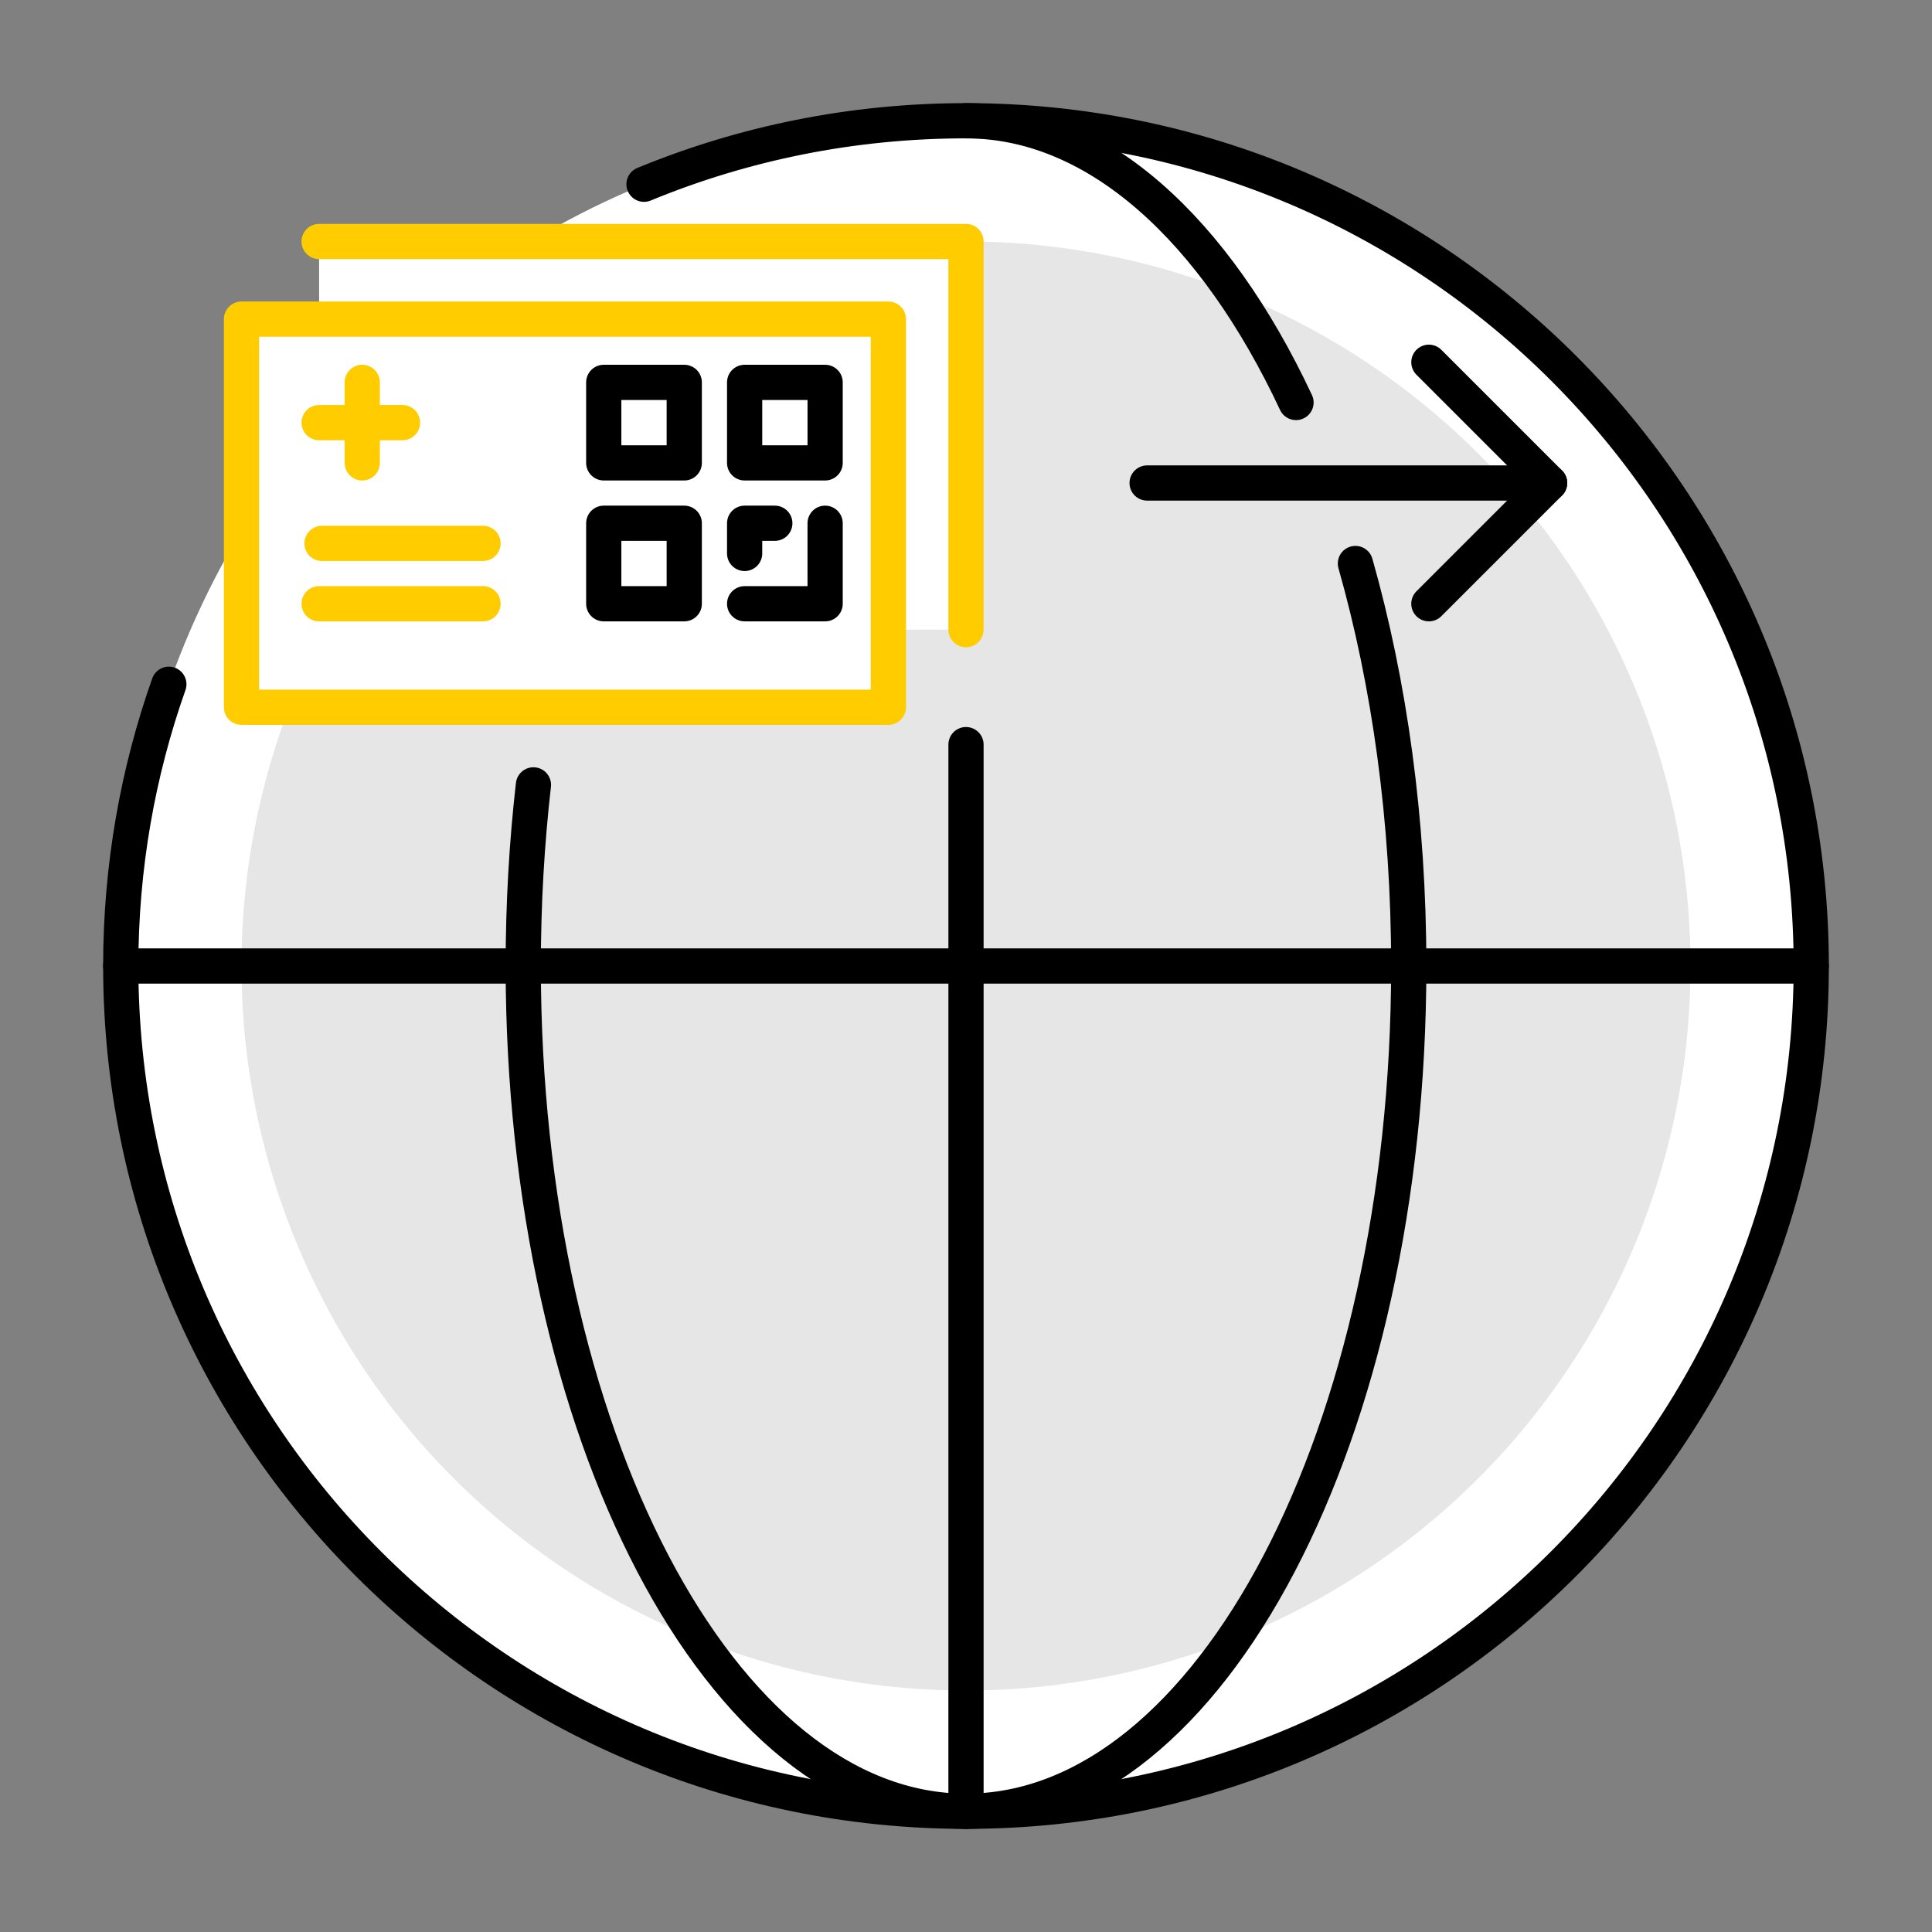
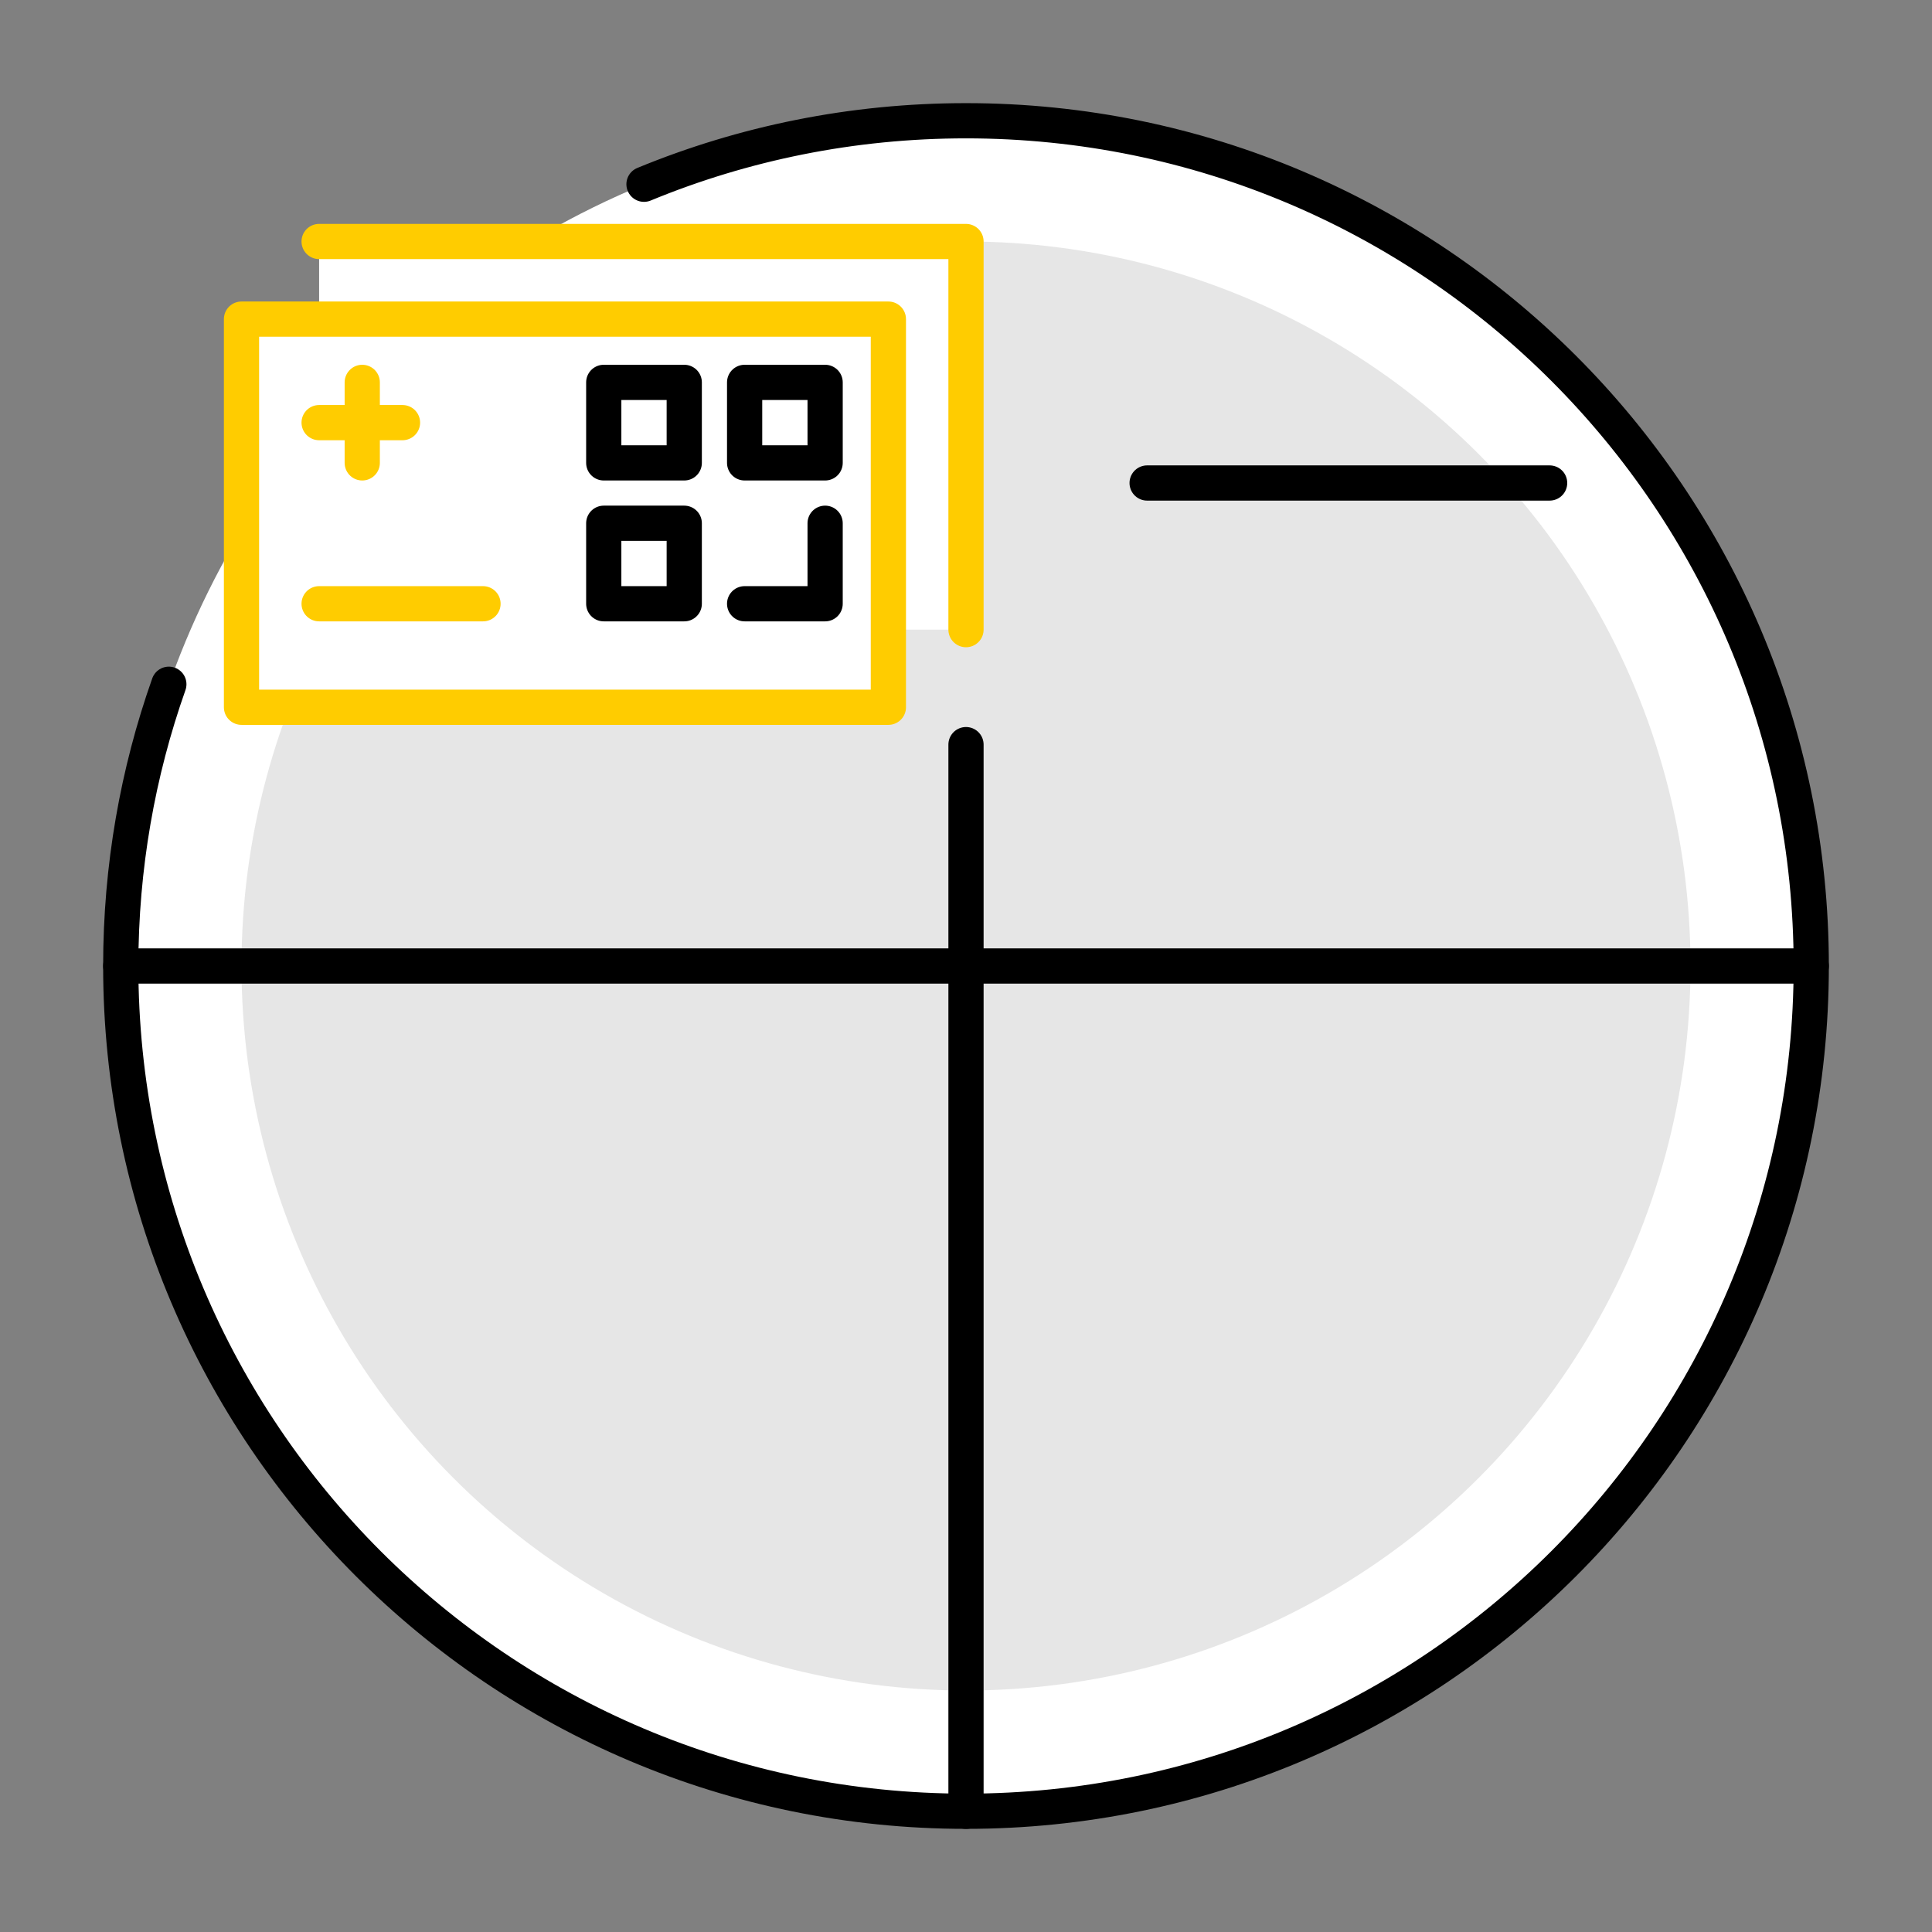
<svg xmlns="http://www.w3.org/2000/svg" width="96" height="96" viewBox="0 0 96 96" fill="none">
  <rect x="0" y="0" width="96" height="96" fill="#808080" stroke="none" />
  <circle cx="48" cy="48" r="42" fill="white" />
  <circle cx="48" cy="48" r="36" fill="black" fill-opacity="0.1" />
  <path d="M8.39 34C6.842 38.379 6 43.091 6 48C6 71.196 24.804 90 48 90C71.196 90 90 71.196 90 48C90 24.804 71.196 6 48 6C42.335 6 36.931 7.122 32 9.155" stroke="black" stroke-width="1.75" stroke-linecap="round" stroke-linejoin="round" />
-   <path d="M48 6C54.516 6 60.37 11.408 64.398 20M26.506 39C26.175 41.899 26 44.911 26 48C26 71.196 35.85 90 48 90C60.15 90 70 71.196 70 48C70 40.759 69.04 33.947 67.35 28" stroke="black" stroke-width="1.75" stroke-linecap="round" stroke-linejoin="round" />
  <path d="M48 90V37" stroke="black" stroke-width="1.75" stroke-linecap="round" />
  <path d="M90 48L6 48" stroke="black" stroke-width="1.75" stroke-linecap="round" />
  <path d="M15.857 12H48V31.286H15.857V12Z" fill="white" />
  <rect x="12" y="15.857" width="32.143" height="19.286" fill="white" />
  <path d="M15.857 12H48V31.286" stroke="#FFCC00" stroke-width="1.75" stroke-linecap="round" stroke-linejoin="round" />
-   <path d="M16 27H24" stroke="#FFCC00" stroke-width="1.75" stroke-linecap="round" />
  <path d="M15.857 30H24" stroke="#FFCC00" stroke-width="1.75" stroke-linecap="round" />
  <path d="M18 19V23" stroke="#FFCC00" stroke-width="1.75" stroke-linecap="round" />
  <path d="M15.857 21H20" stroke="#FFCC00" stroke-width="1.75" stroke-linecap="round" />
  <path d="M12 15.857H44.143V35.143H12V15.857Z" stroke="#FFCC00" stroke-width="1.75" stroke-linejoin="round" />
  <rect x="30" y="19" width="4" height="4" stroke="black" stroke-width="1.75" stroke-linejoin="round" />
  <rect x="30" y="26" width="4" height="4" stroke="black" stroke-width="1.75" stroke-linejoin="round" />
  <rect x="37" y="19" width="4" height="4" stroke="black" stroke-width="1.75" stroke-linejoin="round" />
  <path d="M37 30H41V26" stroke="black" stroke-width="1.75" stroke-linecap="round" stroke-linejoin="round" />
-   <path d="M37 27.5C37 26.986 37 26.214 37 26H38.5" stroke="black" stroke-width="1.75" stroke-linecap="round" stroke-linejoin="round" />
  <path d="M57 24H77" stroke="black" stroke-width="1.75" stroke-linecap="round" />
-   <path d="M71 18L77 24L71 30" stroke="black" stroke-width="1.75" stroke-linecap="round" stroke-linejoin="round" />
</svg>